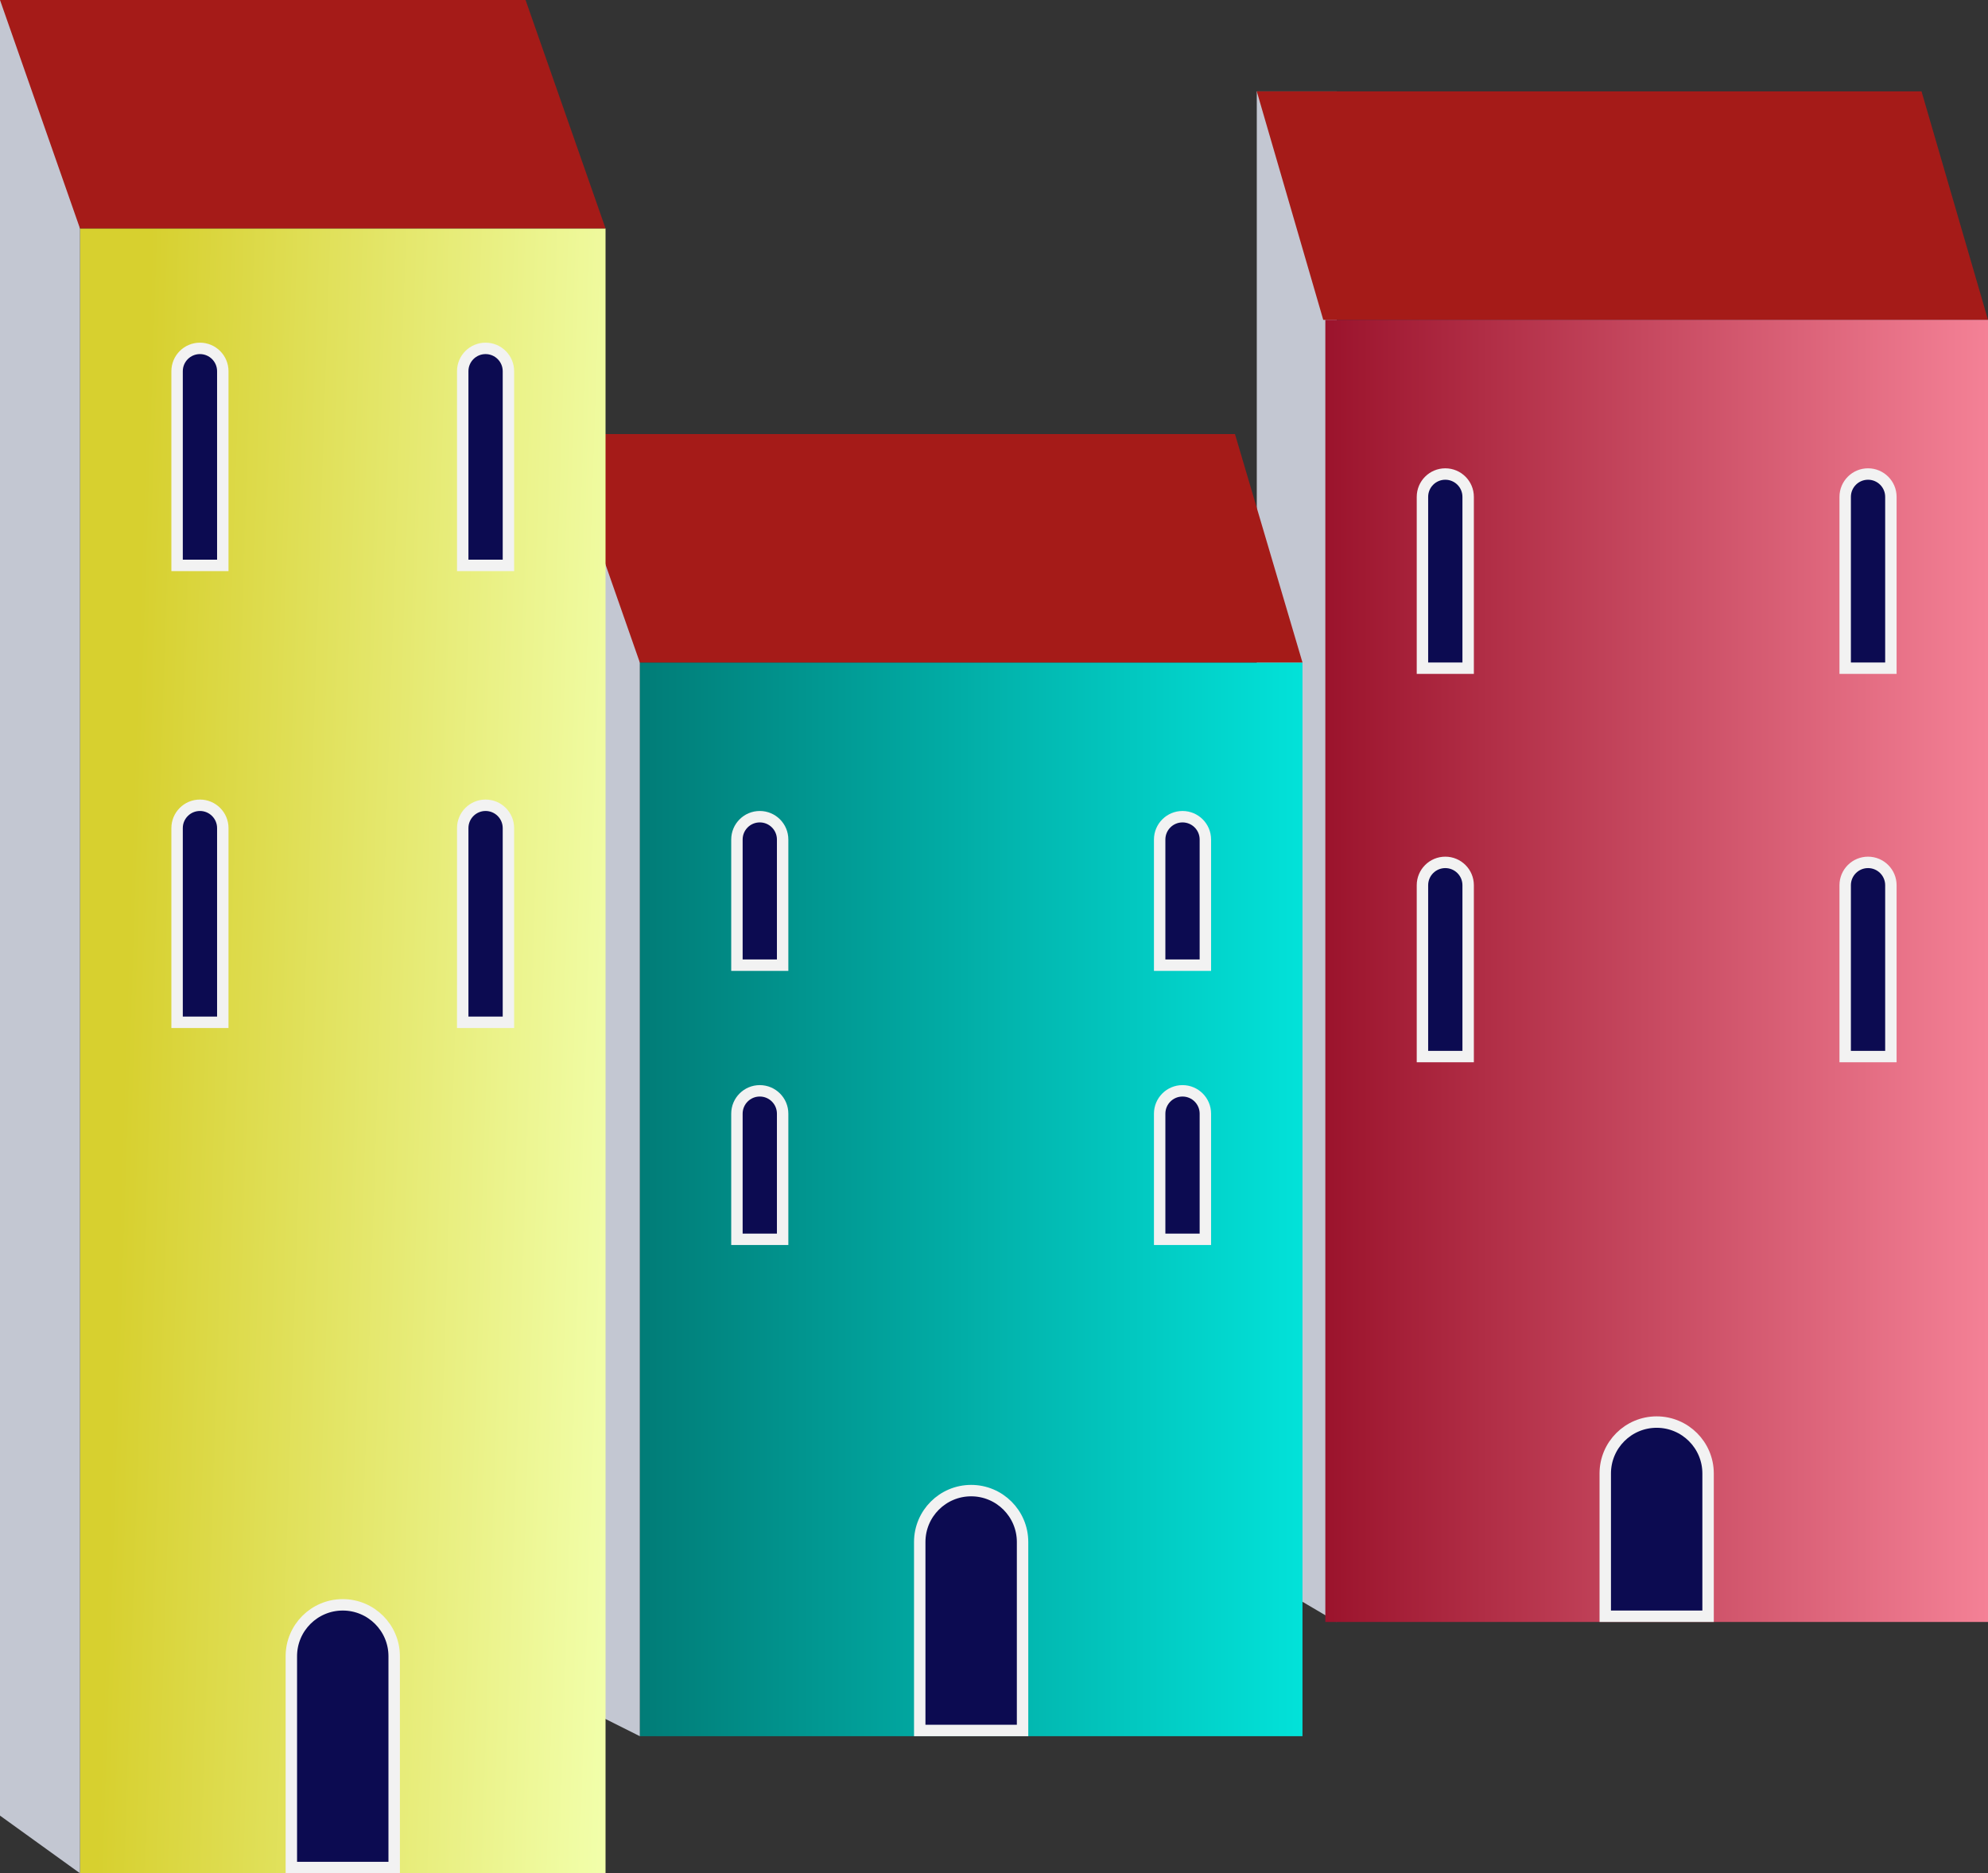
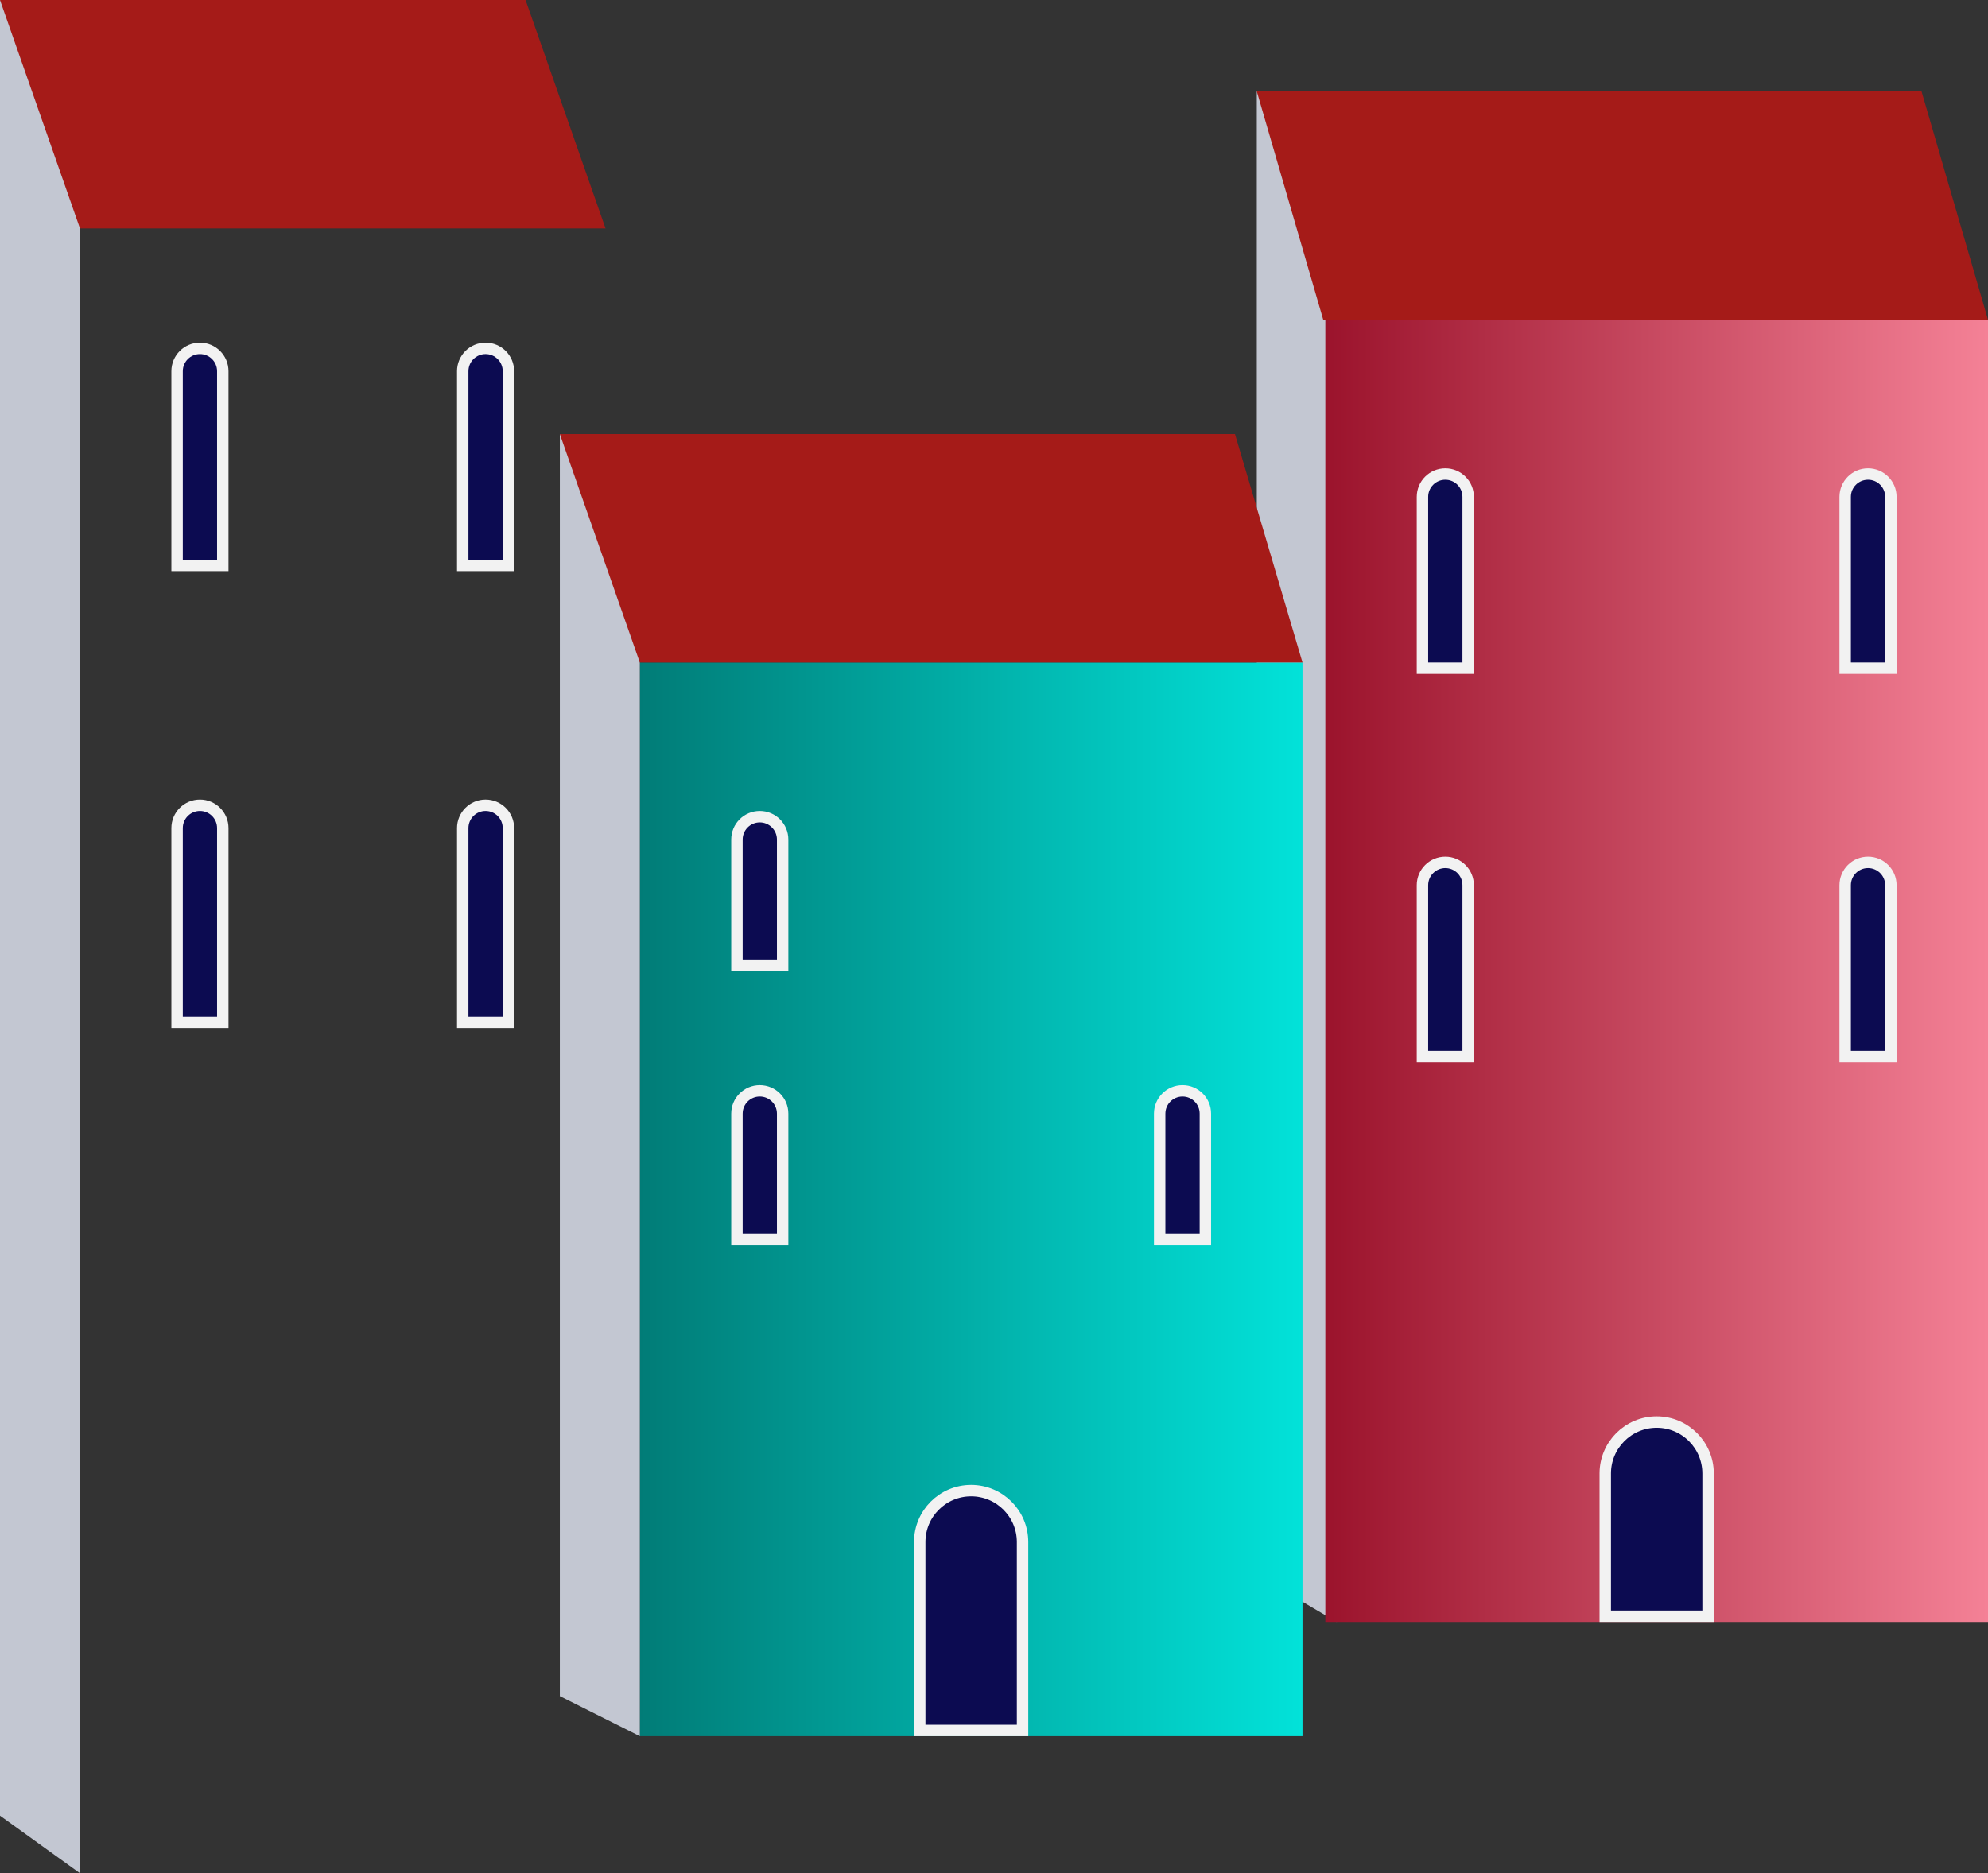
<svg xmlns="http://www.w3.org/2000/svg" width="174" height="164" viewBox="0 0 174 164" fill="none">
  <rect x="0" y="0" width="174" height="164" fill="#333333" stroke="none" />
  <path d="M110 8L110 137.877L117 142L117 8L110 8Z" fill="#C3C7D2" />
  <path d="M115.818 28H174L168.182 8H110L115.818 28Z" fill="#A51B18" />
  <rect x="116" y="28" width="58" height="114" fill="url(#paint0_linear_2145_103785)" />
  <path d="M124.5 43.5C124.5 42.395 125.395 41.5 126.5 41.5C127.605 41.5 128.5 42.395 128.5 43.5V58.5H124.5V43.5Z" fill="#0C0B51" stroke="#F2F2F2" />
  <path d="M124.5 77.5C124.5 76.395 125.395 75.5 126.5 75.5C127.605 75.5 128.5 76.395 128.5 77.5V92.5H124.5V77.5Z" fill="#0C0B51" stroke="#F2F2F2" />
  <path d="M161.5 43.5C161.5 42.395 162.395 41.5 163.5 41.5C164.605 41.5 165.5 42.395 165.5 43.5V58.5H161.5V43.5Z" fill="#0C0B51" stroke="#F2F2F2" />
  <path d="M161.5 77.5C161.5 76.395 162.395 75.5 163.5 75.5C164.605 75.5 165.5 76.395 165.5 77.5V92.5H161.5V77.5Z" fill="#0C0B51" stroke="#F2F2F2" />
  <path d="M140.5 129C140.5 126.515 142.515 124.5 145 124.5C147.485 124.5 149.5 126.515 149.5 129V141.5H140.5V129Z" fill="#0C0B51" stroke="#F2F2F2" />
  <rect x="56" y="58" width="58" height="94" fill="url(#paint1_linear_2145_103785)" />
  <path d="M49 38L49 148.492L56 152L56 38L49 38Z" fill="#C3C7D2" />
  <path d="M56 58H114L108.091 38H49L56 58Z" fill="#A51B18" />
  <path d="M64.5 73.5C64.5 72.395 65.395 71.5 66.5 71.5C67.605 71.5 68.5 72.395 68.5 73.5V84.5H64.5V73.5Z" fill="#0C0B51" stroke="#F2F2F2" />
  <path d="M64.5 97.5C64.5 96.395 65.395 95.5 66.5 95.5C67.605 95.5 68.5 96.395 68.5 97.5V108.5H64.5V97.5Z" fill="#0C0B51" stroke="#F2F2F2" />
  <path d="M80.5 135C80.5 132.515 82.515 130.5 85 130.5C87.485 130.5 89.5 132.515 89.5 135V151.5H80.5V135Z" fill="#0C0B51" stroke="#F2F2F2" />
-   <path d="M101.5 73.5C101.5 72.395 102.395 71.5 103.5 71.5C104.605 71.5 105.5 72.395 105.5 73.5V84.5H101.5V73.5Z" fill="#0C0B51" stroke="#F2F2F2" />
  <path d="M101.5 97.5C101.5 96.395 102.395 95.5 103.5 95.5C104.605 95.5 105.5 96.395 105.5 97.5V108.5H101.5V97.5Z" fill="#0C0B51" stroke="#F2F2F2" />
-   <rect x="7" y="20" width="46" height="144" fill="url(#paint2_linear_2145_103785)" />
  <path d="M0 0L7.08408e-06 158.954L7 164L7 1.61543e-07L0 0Z" fill="#C3C7D2" />
  <path d="M15.5 32.5C15.5 31.395 16.395 30.5 17.5 30.5C18.605 30.5 19.5 31.395 19.5 32.5V49.5H15.5V32.5Z" fill="#0C0B51" stroke="#F2F2F2" />
  <path d="M40.5 32.5C40.5 31.395 41.395 30.5 42.5 30.5C43.605 30.5 44.5 31.395 44.5 32.5V49.5H40.5V32.5Z" fill="#0C0B51" stroke="#F2F2F2" />
  <path d="M15.5 72.5C15.5 71.395 16.395 70.5 17.5 70.5C18.605 70.5 19.5 71.395 19.5 72.5V89.5H15.5V72.5Z" fill="#0C0B51" stroke="#F2F2F2" />
  <path d="M40.5 72.5C40.5 71.395 41.395 70.5 42.5 70.5C43.605 70.5 44.5 71.395 44.5 72.5V89.5H40.5V72.5Z" fill="#0C0B51" stroke="#F2F2F2" />
-   <path d="M25.5 145C25.5 142.515 27.515 140.5 30 140.5C32.485 140.5 34.5 142.515 34.5 145V163.5H25.5V145Z" fill="#0C0B51" stroke="#F2F2F2" />
  <path d="M7 20H53L46 0H0L7 20Z" fill="#A51B18" />
  <defs>
    <linearGradient id="paint0_linear_2145_103785" x1="174" y1="90.5" x2="116" y2="90.5" gradientUnits="userSpaceOnUse">
      <stop stop-color="#F48196" />
      <stop offset="1" stop-color="#9B132C" />
    </linearGradient>
    <linearGradient id="paint1_linear_2145_103785" x1="56" y1="113.5" x2="114" y2="113.5" gradientUnits="userSpaceOnUse">
      <stop stop-color="#017C77" />
      <stop offset="1" stop-color="#02E2D9" />
    </linearGradient>
    <linearGradient id="paint2_linear_2145_103785" x1="11" y1="88.451" x2="55.501" y2="89.93" gradientUnits="userSpaceOnUse">
      <stop stop-color="#D7D02F" />
      <stop offset="1" stop-color="#F2FFAB" />
    </linearGradient>
  </defs>
</svg>